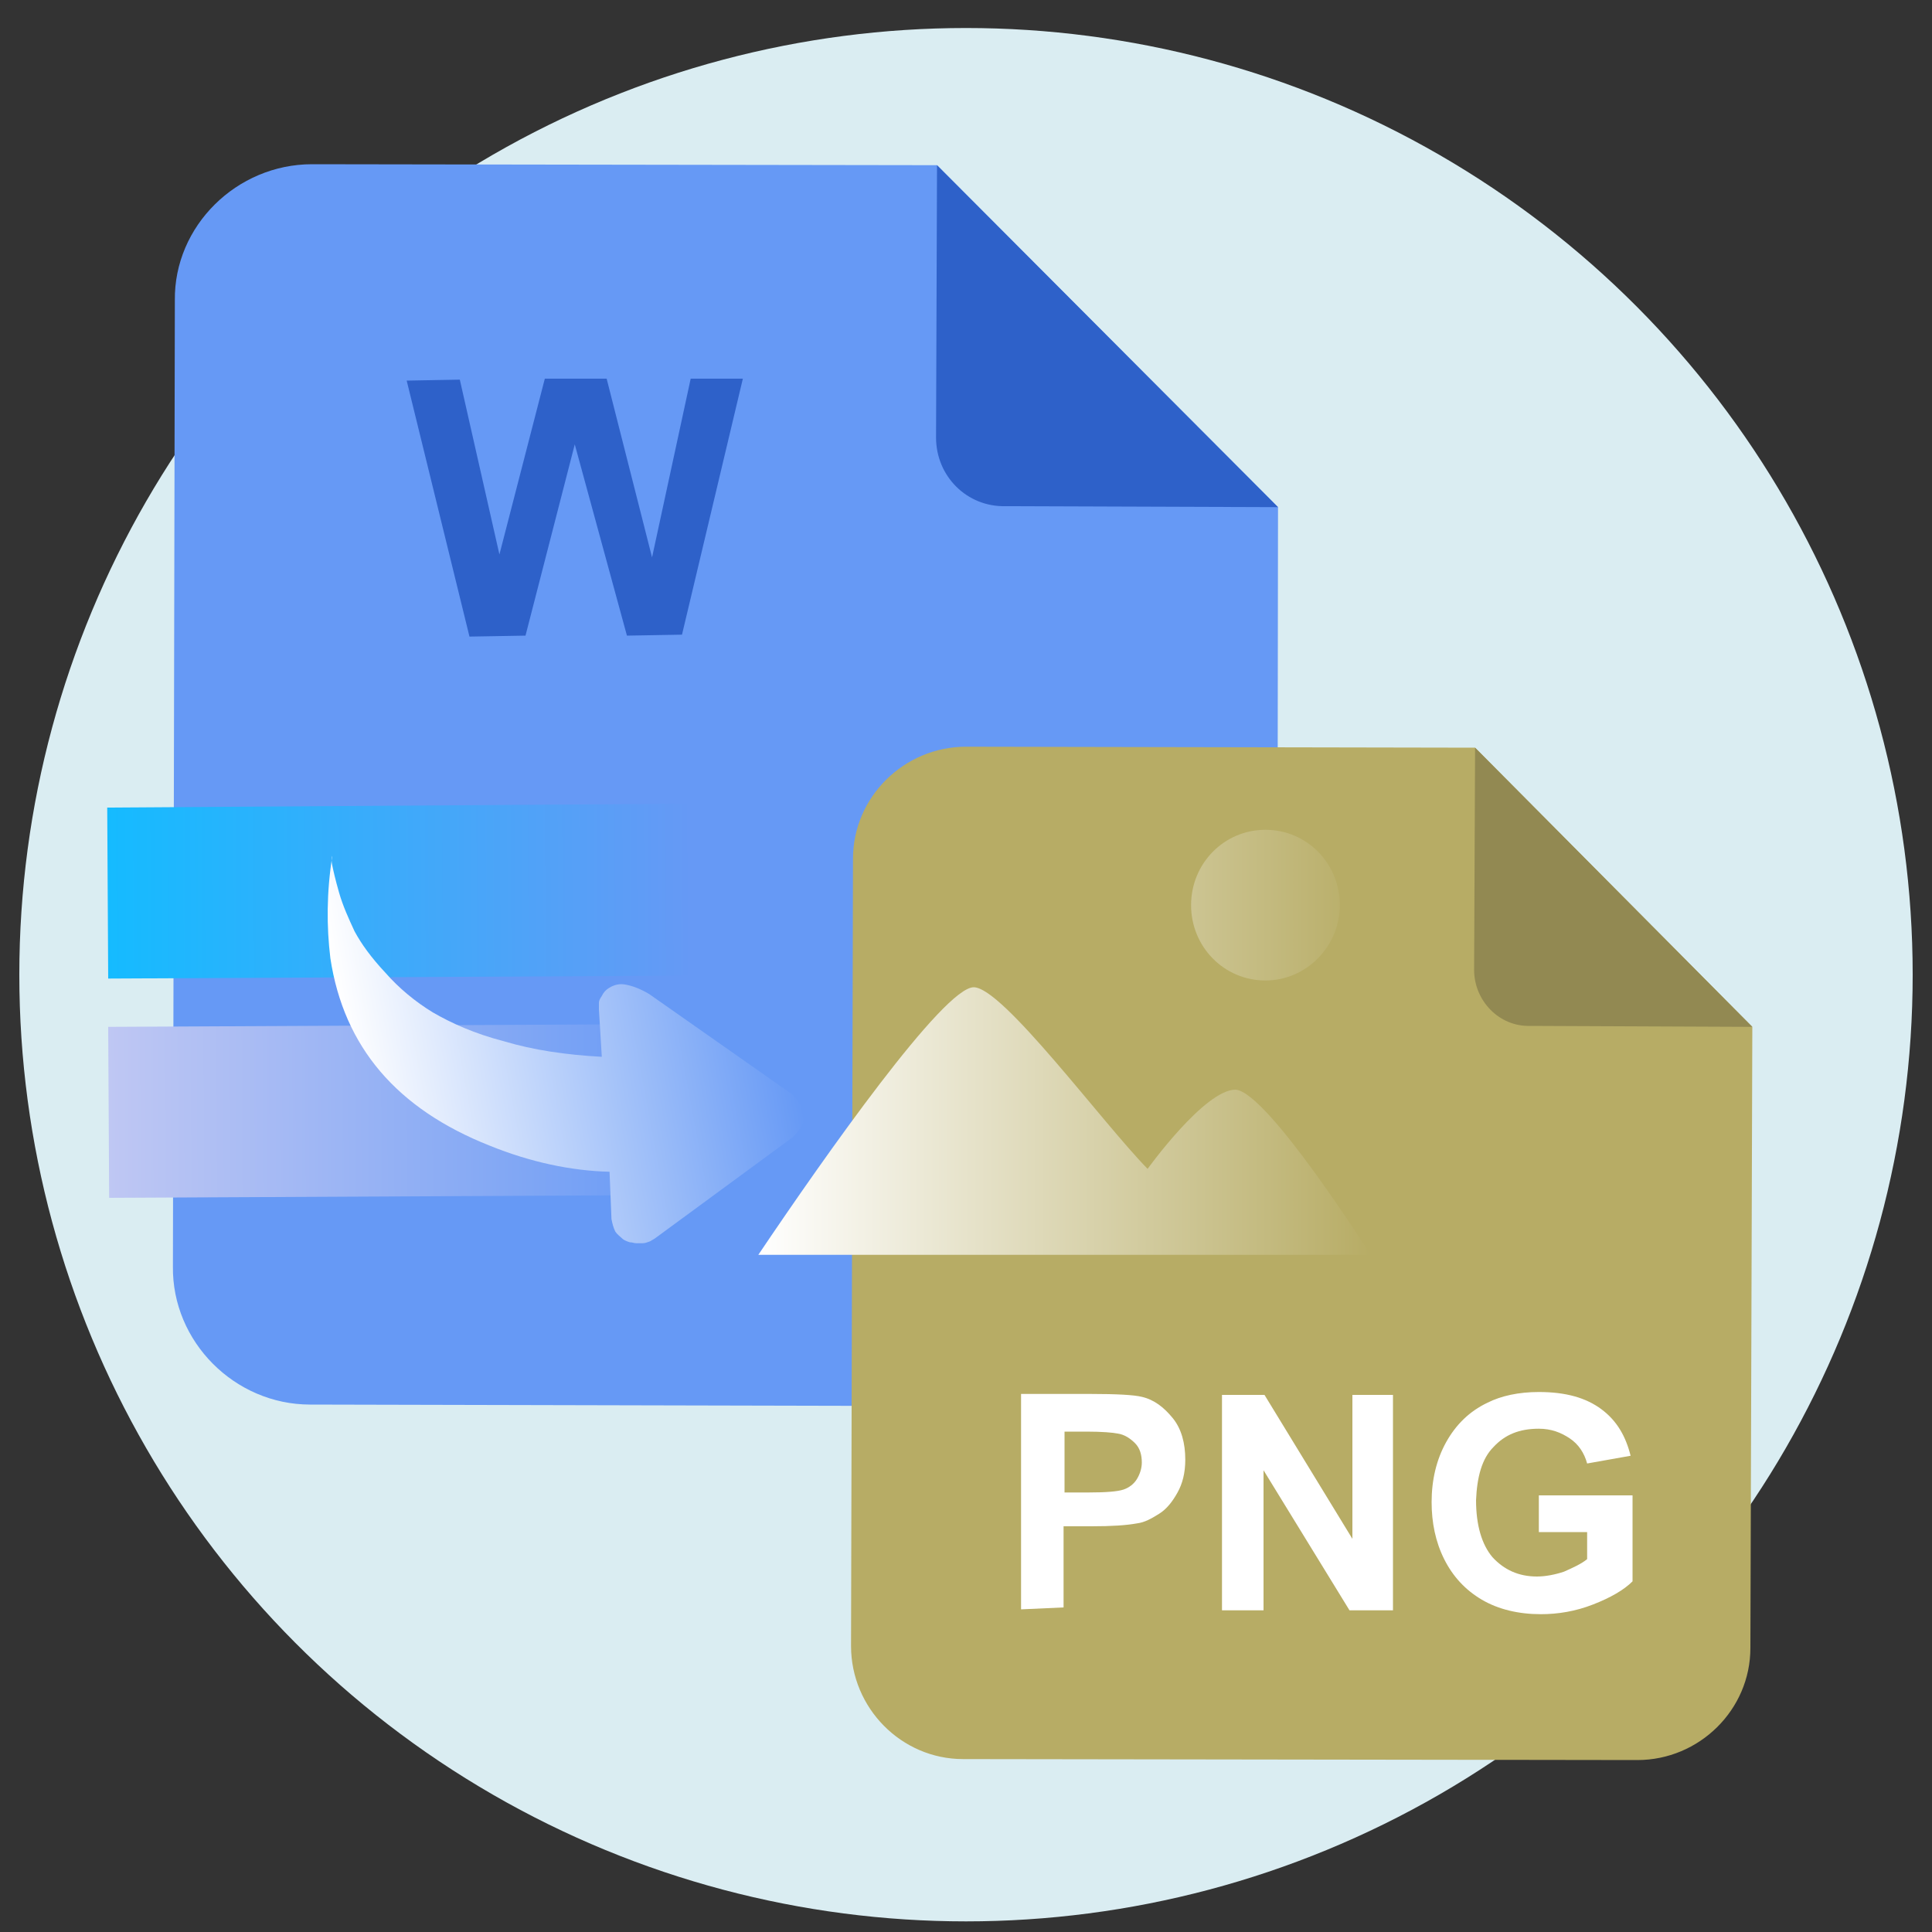
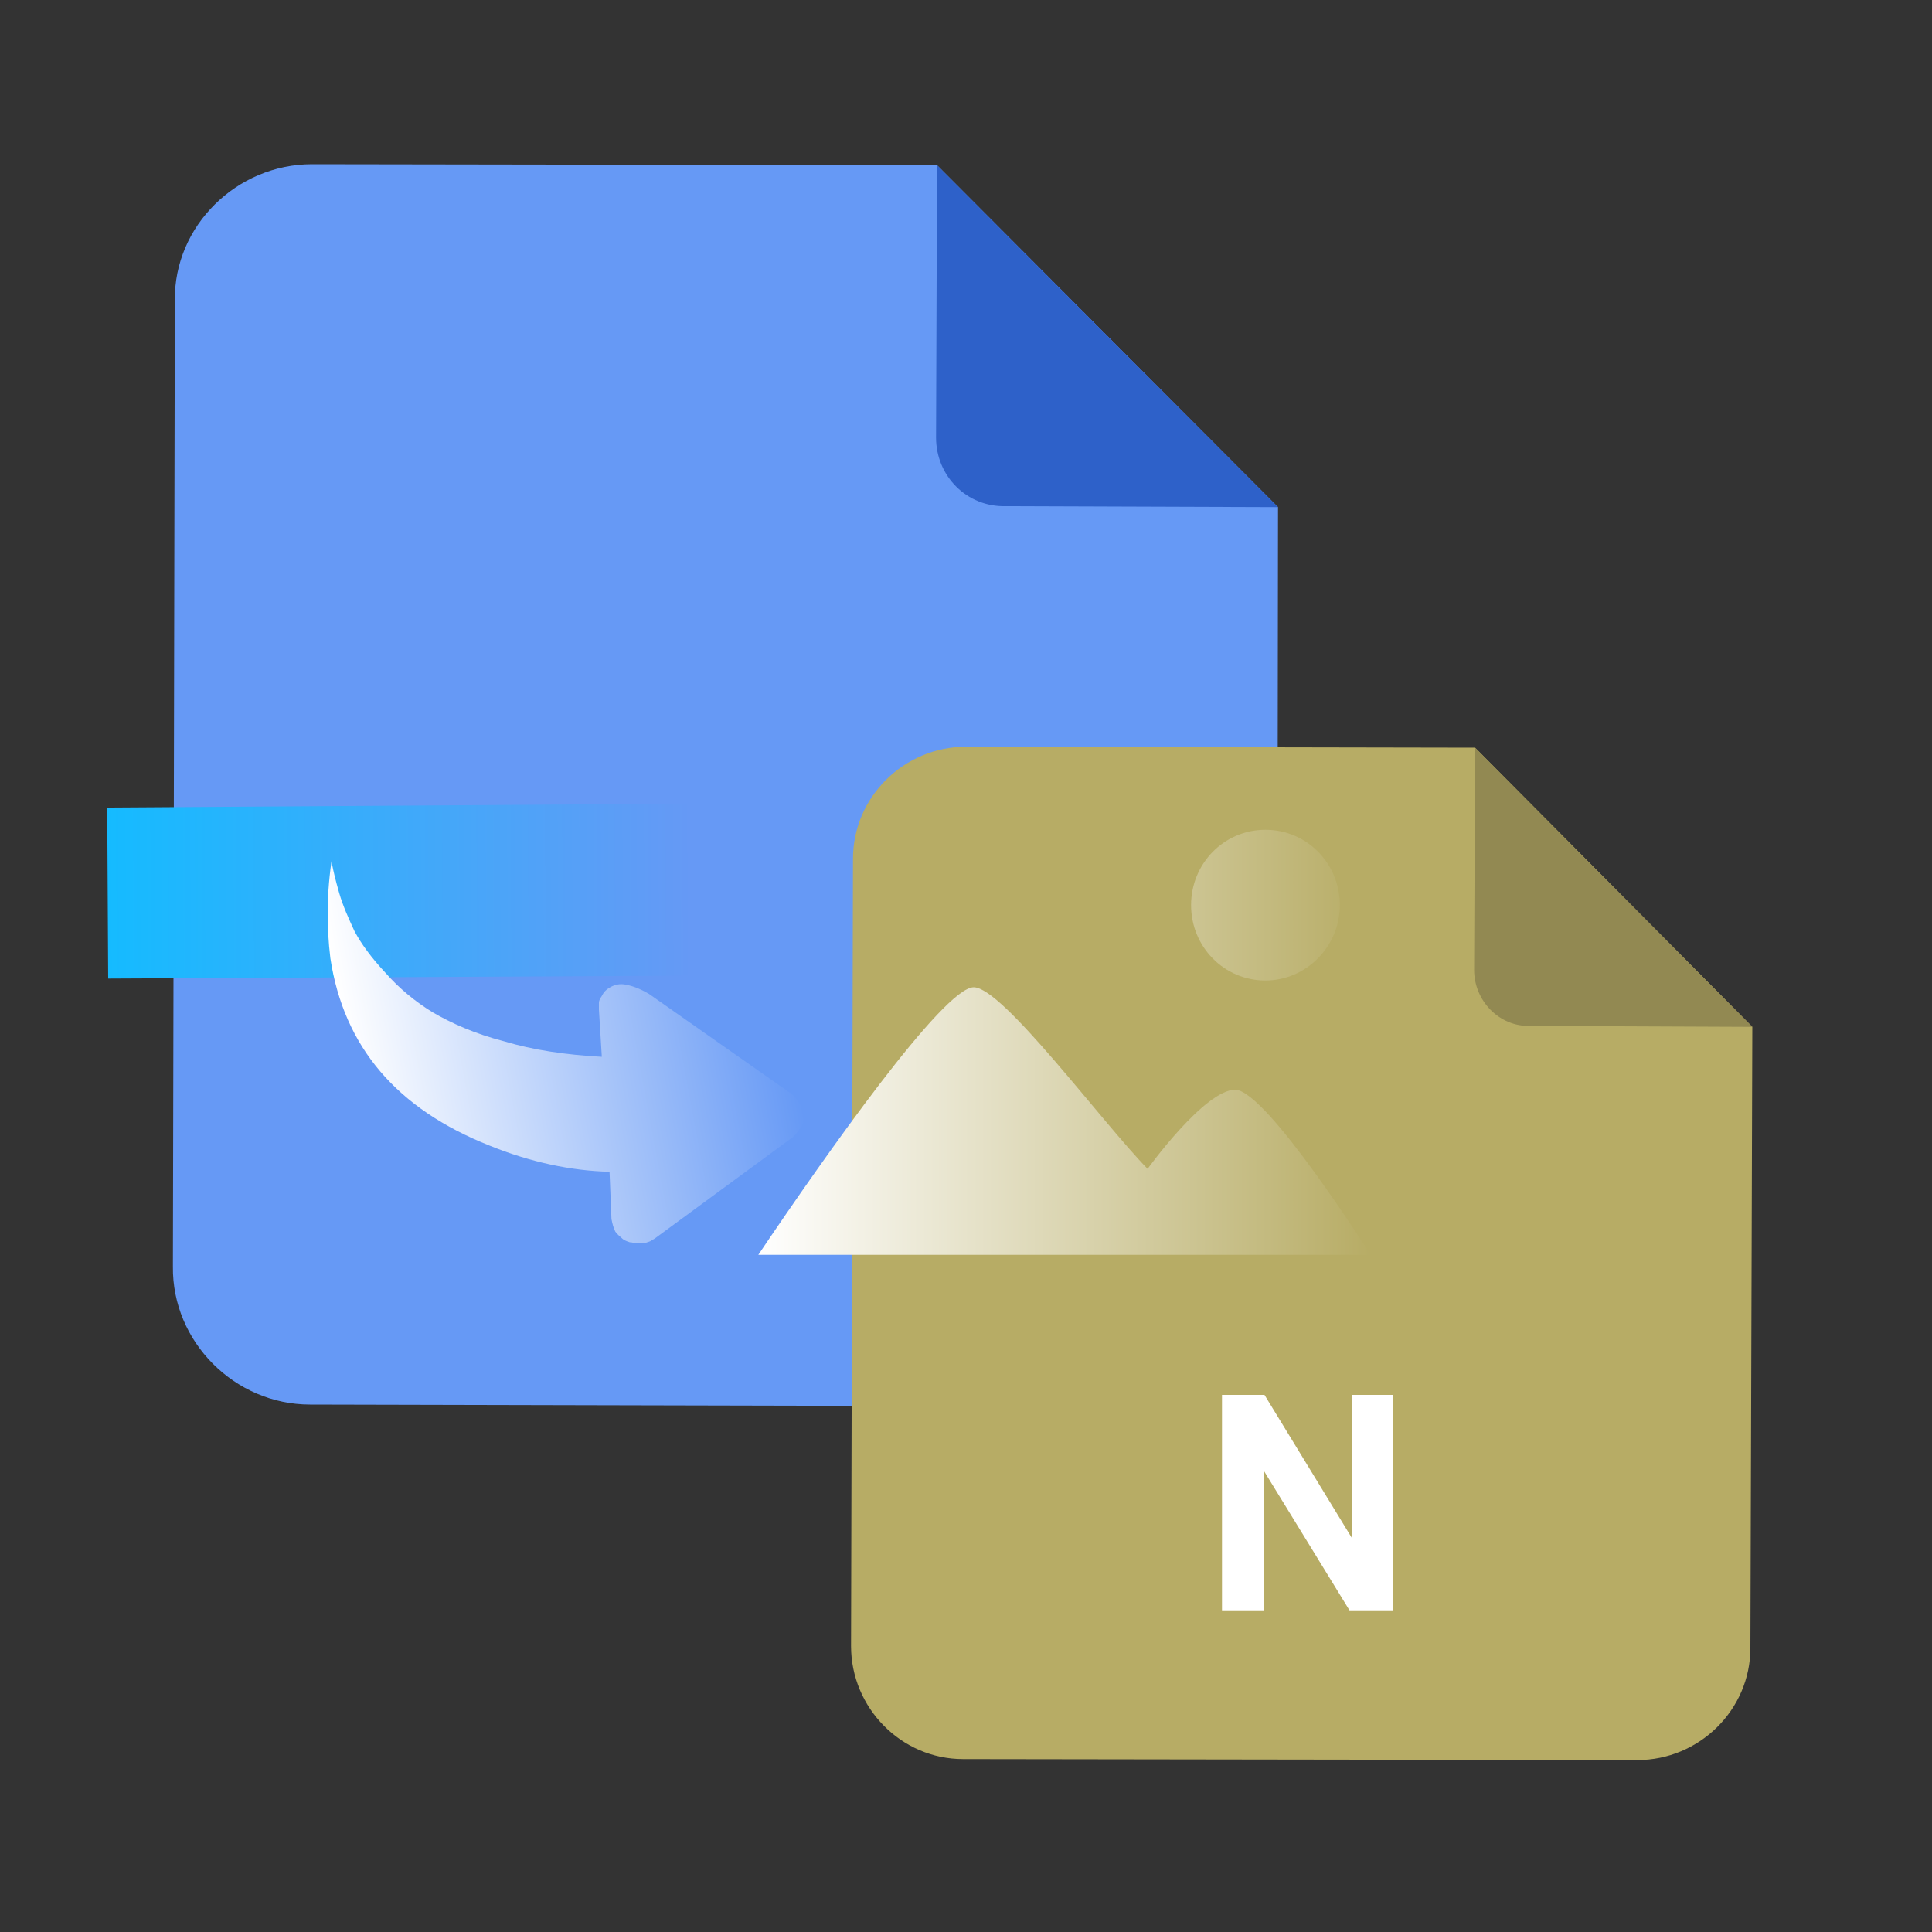
<svg xmlns="http://www.w3.org/2000/svg" version="1.1" id="图层_1" x="0px" y="0px" viewBox="0 0 200 200" style="enable-background:new 0 0 200 200;" xml:space="preserve">
  <rect x="0" y="0" width="200" height="200" fill="#333333" stroke="none" />
  <style type="text/css">
	.st0{fill:#DAEDF2;}
	.st1{fill:#6699F5;}
	.st2{fill:#2E61C9;}
	.st3{fill:url(#SVGID_1_);}
	.st4{fill:url(#SVGID_2_);}
	.st5{fill:url(#SVGID_3_);}
	.st6{fill:#B7AC65;}
	.st7{fill:#928952;}
	.st8{enable-background:new    ;}
	.st9{fill:#FFFFFF;}
	.st10{fill:url(#SVGID_4_);}
</style>
-   <circle class="st0" cx="100" cy="100.9" r="98" />
  <path class="st1" d="M132.3,52.5l-0.1,78.9c0,7.8-6.5,14.3-14.3,14.2l-85.8-0.2c-7.8,0-14.3-6.5-14.2-14.3l0.2-100  C18,23.4,24.5,17,32.3,17L97,17.1L132.3,52.5L132.3,52.5z" />
  <path class="st2" d="M96.9,45.3L97,17.1l35.3,35.4l-28.2-0.1C100.1,52.5,96.9,49.3,96.9,45.3" />
  <g>
-     <path class="st2" d="M48.6,65.9l-6.5-26.5l5.5-0.1l4.1,18.1l4.7-18.2h6.4l4.7,18.5l4-18.5h5.4l-6.3,26.5l-5.7,0.1L59.5,46   l-5.1,19.8L48.6,65.9z" />
-   </g>
+     </g>
  <linearGradient id="SVGID_1_" gradientUnits="userSpaceOnUse" x1="31.494" y1="-210.047" x2="91.898" y2="-210.047" gradientTransform="matrix(1 -5.402807e-03 5.402807e-03 1 -19.111 325.381)">
    <stop offset="0" style="stop-color:#BFC7F3" />
    <stop offset="1" style="stop-color:#6699F5" />
    <stop offset="1" style="stop-color:#000000" />
  </linearGradient>
-   <polygon class="st3" points="71.7,123.7 11.3,124 11.2,106.3 71.6,106 " />
  <linearGradient id="SVGID_2_" gradientUnits="userSpaceOnUse" x1="31.517" y1="-232.784" x2="91.921" y2="-232.784" gradientTransform="matrix(1 -5.402807e-03 5.402807e-03 1 -19.111 325.381)">
    <stop offset="0" style="stop-color:#15BBFF" />
    <stop offset="1" style="stop-color:#6699F5" />
  </linearGradient>
  <polygon class="st4" points="71.6,101 11.2,101.3 11.1,83.6 71.5,83.2 " />
  <linearGradient id="SVGID_3_" gradientUnits="userSpaceOnUse" x1="112.761" y1="-372.579" x2="158.031" y2="-372.579" gradientTransform="matrix(0.983 -0.182 0.182 0.983 -6.548 498.182)">
    <stop offset="0" style="stop-color:#FFFFFF" />
    <stop offset="1" style="stop-color:#6699F5" />
  </linearGradient>
  <path class="st5" d="M34.4,89.6c0.1,0.5,0.3,1.4,0.7,2.8s1,2.7,1.6,4c0.7,1.3,1.7,2.7,3.2,4.3c1.4,1.6,3.1,3,4.9,4.1  c1.9,1.1,4.3,2.2,7.4,3c3,0.9,6.4,1.4,10.1,1.6l-0.3-4.9c0-0.1,0-0.5,0-0.7s0.1-0.4,0.3-0.7c0.2-0.4,0.4-0.6,0.7-0.8  c0.3-0.2,0.9-0.5,1.6-0.4c0.7,0.1,1.6,0.4,2.6,1L81.6,113c0,0,0.1,0.1,0.2,0.1l0.4,0.4c0.2,0.2,0.3,0.4,0.5,0.6  c0.1,0.2,0.3,0.4,0.4,0.8c0.1,0.3,0.2,0.6,0.1,0.9c0,0.3-0.1,0.6-0.3,0.9c-0.2,0.3-0.5,0.7-0.8,1l-14.3,10.5l-0.5,0.3  c-0.3,0.1-0.5,0.2-0.8,0.2s-0.3,0-0.6,0c-0.3,0-0.4-0.1-0.7-0.1c-0.3-0.1-0.6-0.2-0.8-0.4c-0.2-0.2-0.5-0.4-0.7-0.7  c-0.2-0.4-0.3-0.8-0.4-1.3l-0.2-4.9c-4-0.1-8.2-1-12.4-2.7c-9.6-3.8-15.1-10.2-16.5-19.4c-0.4-3.3-0.4-6.8,0.2-10.6  C34.3,88.8,34.3,89.2,34.4,89.6z" />
  <g>
-     <path class="st6" d="M181.4,106.3l-0.2,64.3c0,6.4-5.3,11.6-11.7,11.6l-69.8-0.1c-6.4,0-11.6-5.3-11.6-11.7l0.2-81.5   c0-6.4,5.3-11.6,11.7-11.6l52.7,0.1L181.4,106.3L181.4,106.3z" />
+     <path class="st6" d="M181.4,106.3l-0.2,64.3c0,6.4-5.3,11.6-11.7,11.6l-69.8-0.1c-6.4,0-11.6-5.3-11.6-11.7l0.2-81.5   c0-6.4,5.3-11.6,11.7-11.6l52.7,0.1L181.4,106.3z" />
    <path class="st7" d="M152.6,100.4l0.1-23l28.7,28.9l-23-0.1C155.2,106.3,152.6,103.6,152.6,100.4" />
    <g class="st8">
-       <path class="st9" d="M105.7,166.6v-22.3h7.2c2.7,0,4.5,0.1,5.3,0.3c1.3,0.3,2.3,1.1,3.2,2.2s1.3,2.6,1.3,4.3    c0,1.4-0.3,2.5-0.8,3.4s-1.1,1.7-1.9,2.2s-1.5,0.9-2.3,1c-1.1,0.2-2.6,0.3-4.7,0.3h-2.9v8.4L105.7,166.6z M110.2,148.2v6.3h2.5    c1.8,0,3-0.1,3.6-0.3s1.1-0.6,1.4-1.1s0.5-1.1,0.5-1.7c0-0.8-0.2-1.5-0.7-2s-1.1-0.9-1.8-1c-0.5-0.1-1.6-0.2-3.2-0.2H110.2z" />
      <path class="st9" d="M126.5,166.7v-22.3h4.4l9.1,14.9v-14.9h4.2v22.3h-4.5l-8.9-14.5v14.5H126.5z" />
-       <path class="st9" d="M159.3,158.6v-3.8h9.7v8.9c-0.9,0.9-2.3,1.7-4.1,2.4s-3.6,1-5.4,1c-2.3,0-4.4-0.5-6.1-1.5    c-1.7-1-3-2.4-3.9-4.2s-1.3-3.8-1.3-5.9c0-2.3,0.5-4.4,1.5-6.2s2.4-3.2,4.3-4.1c1.4-0.7,3.2-1.1,5.3-1.1c2.8,0,4.9,0.6,6.5,1.8    s2.5,2.8,3,4.8l-4.5,0.8c-0.3-1.1-0.9-2-1.8-2.6s-1.9-1-3.2-1c-2,0-3.5,0.6-4.7,1.9c-1.2,1.2-1.7,3.1-1.8,5.5    c0,2.6,0.6,4.6,1.7,5.9c1.2,1.3,2.7,2,4.6,2c0.9,0,1.9-0.2,2.8-0.5c0.9-0.4,1.8-0.8,2.4-1.3v-2.8H159.3z" />
    </g>
    <linearGradient id="SVGID_4_" gradientUnits="userSpaceOnUse" x1="78.5" y1="-52.099" x2="141.9" y2="-52.099" gradientTransform="matrix(1 0 0 1 0 160)">
      <stop offset="0" style="stop-color:#FFFFFF" />
      <stop offset="1" style="stop-color:#B7AC65" />
    </linearGradient>
    <path class="st10" d="M141.9,129.9H78.5c7-10.4,19.2-27.7,22.3-27.7c3,0,13.3,14,18,18.8c0,0,5.9-8.2,9.1-8.2   C131.2,113,141.8,129.8,141.9,129.9z M123.3,93.7c0,4.3,3.4,7.8,7.7,7.8c4.2,0,7.7-3.5,7.7-7.8s-3.4-7.8-7.7-7.8   C126.7,85.9,123.3,89.4,123.3,93.7z" />
  </g>
</svg>